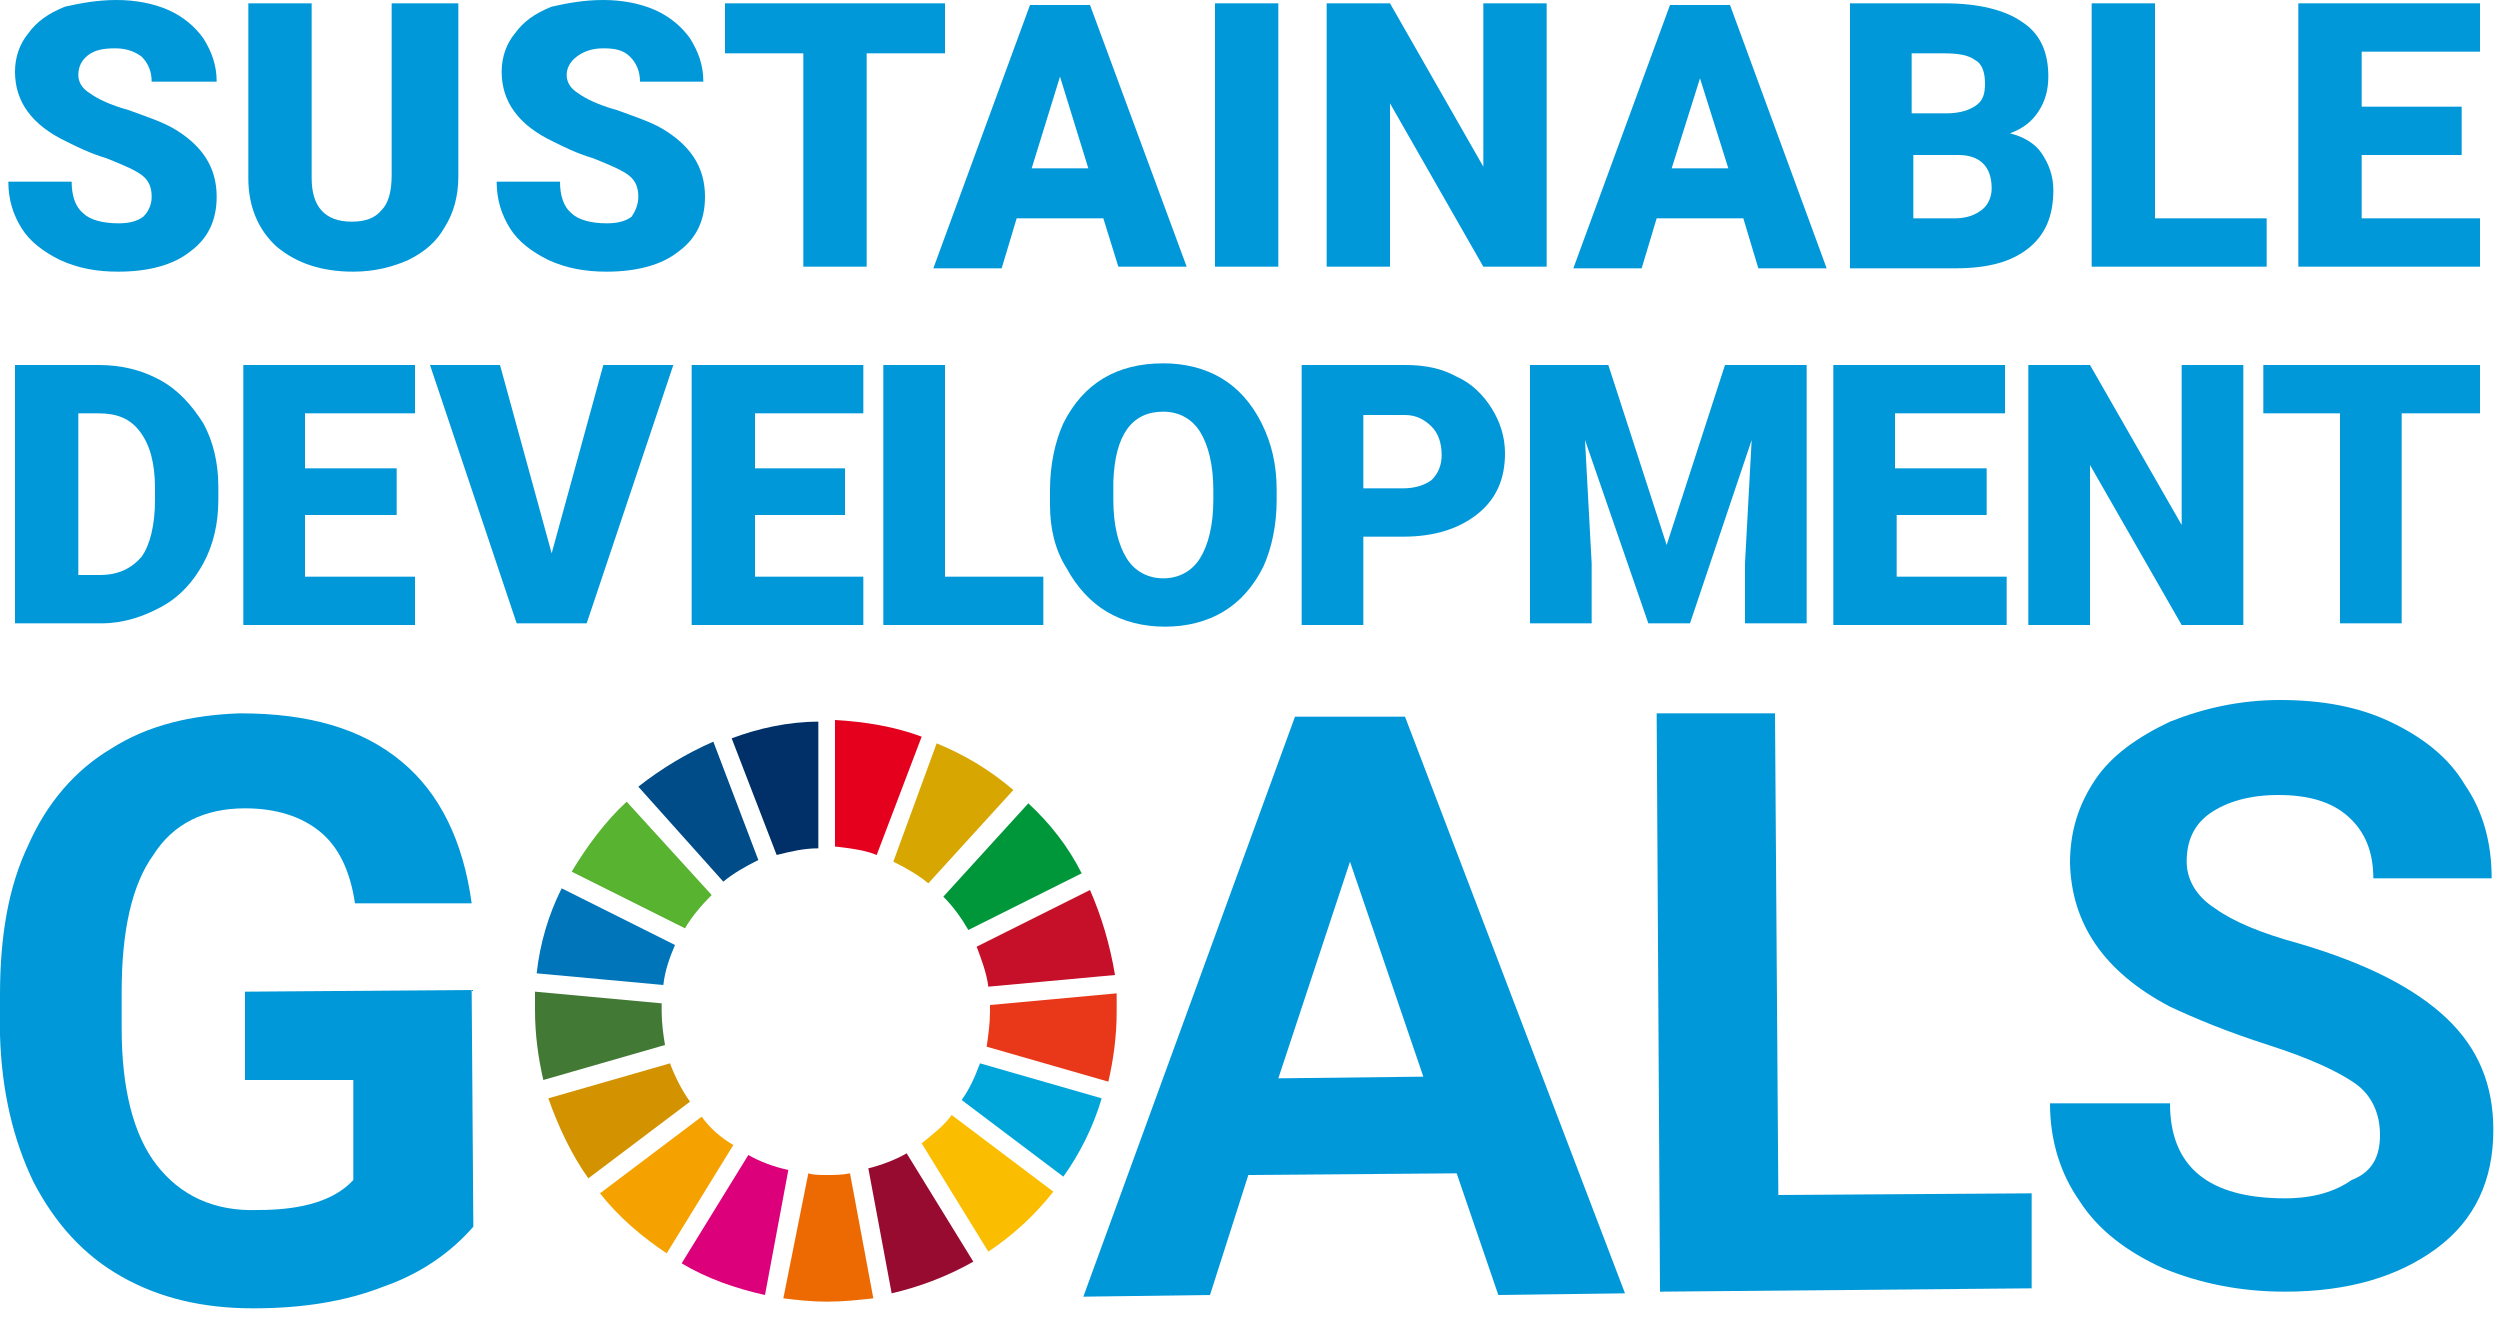
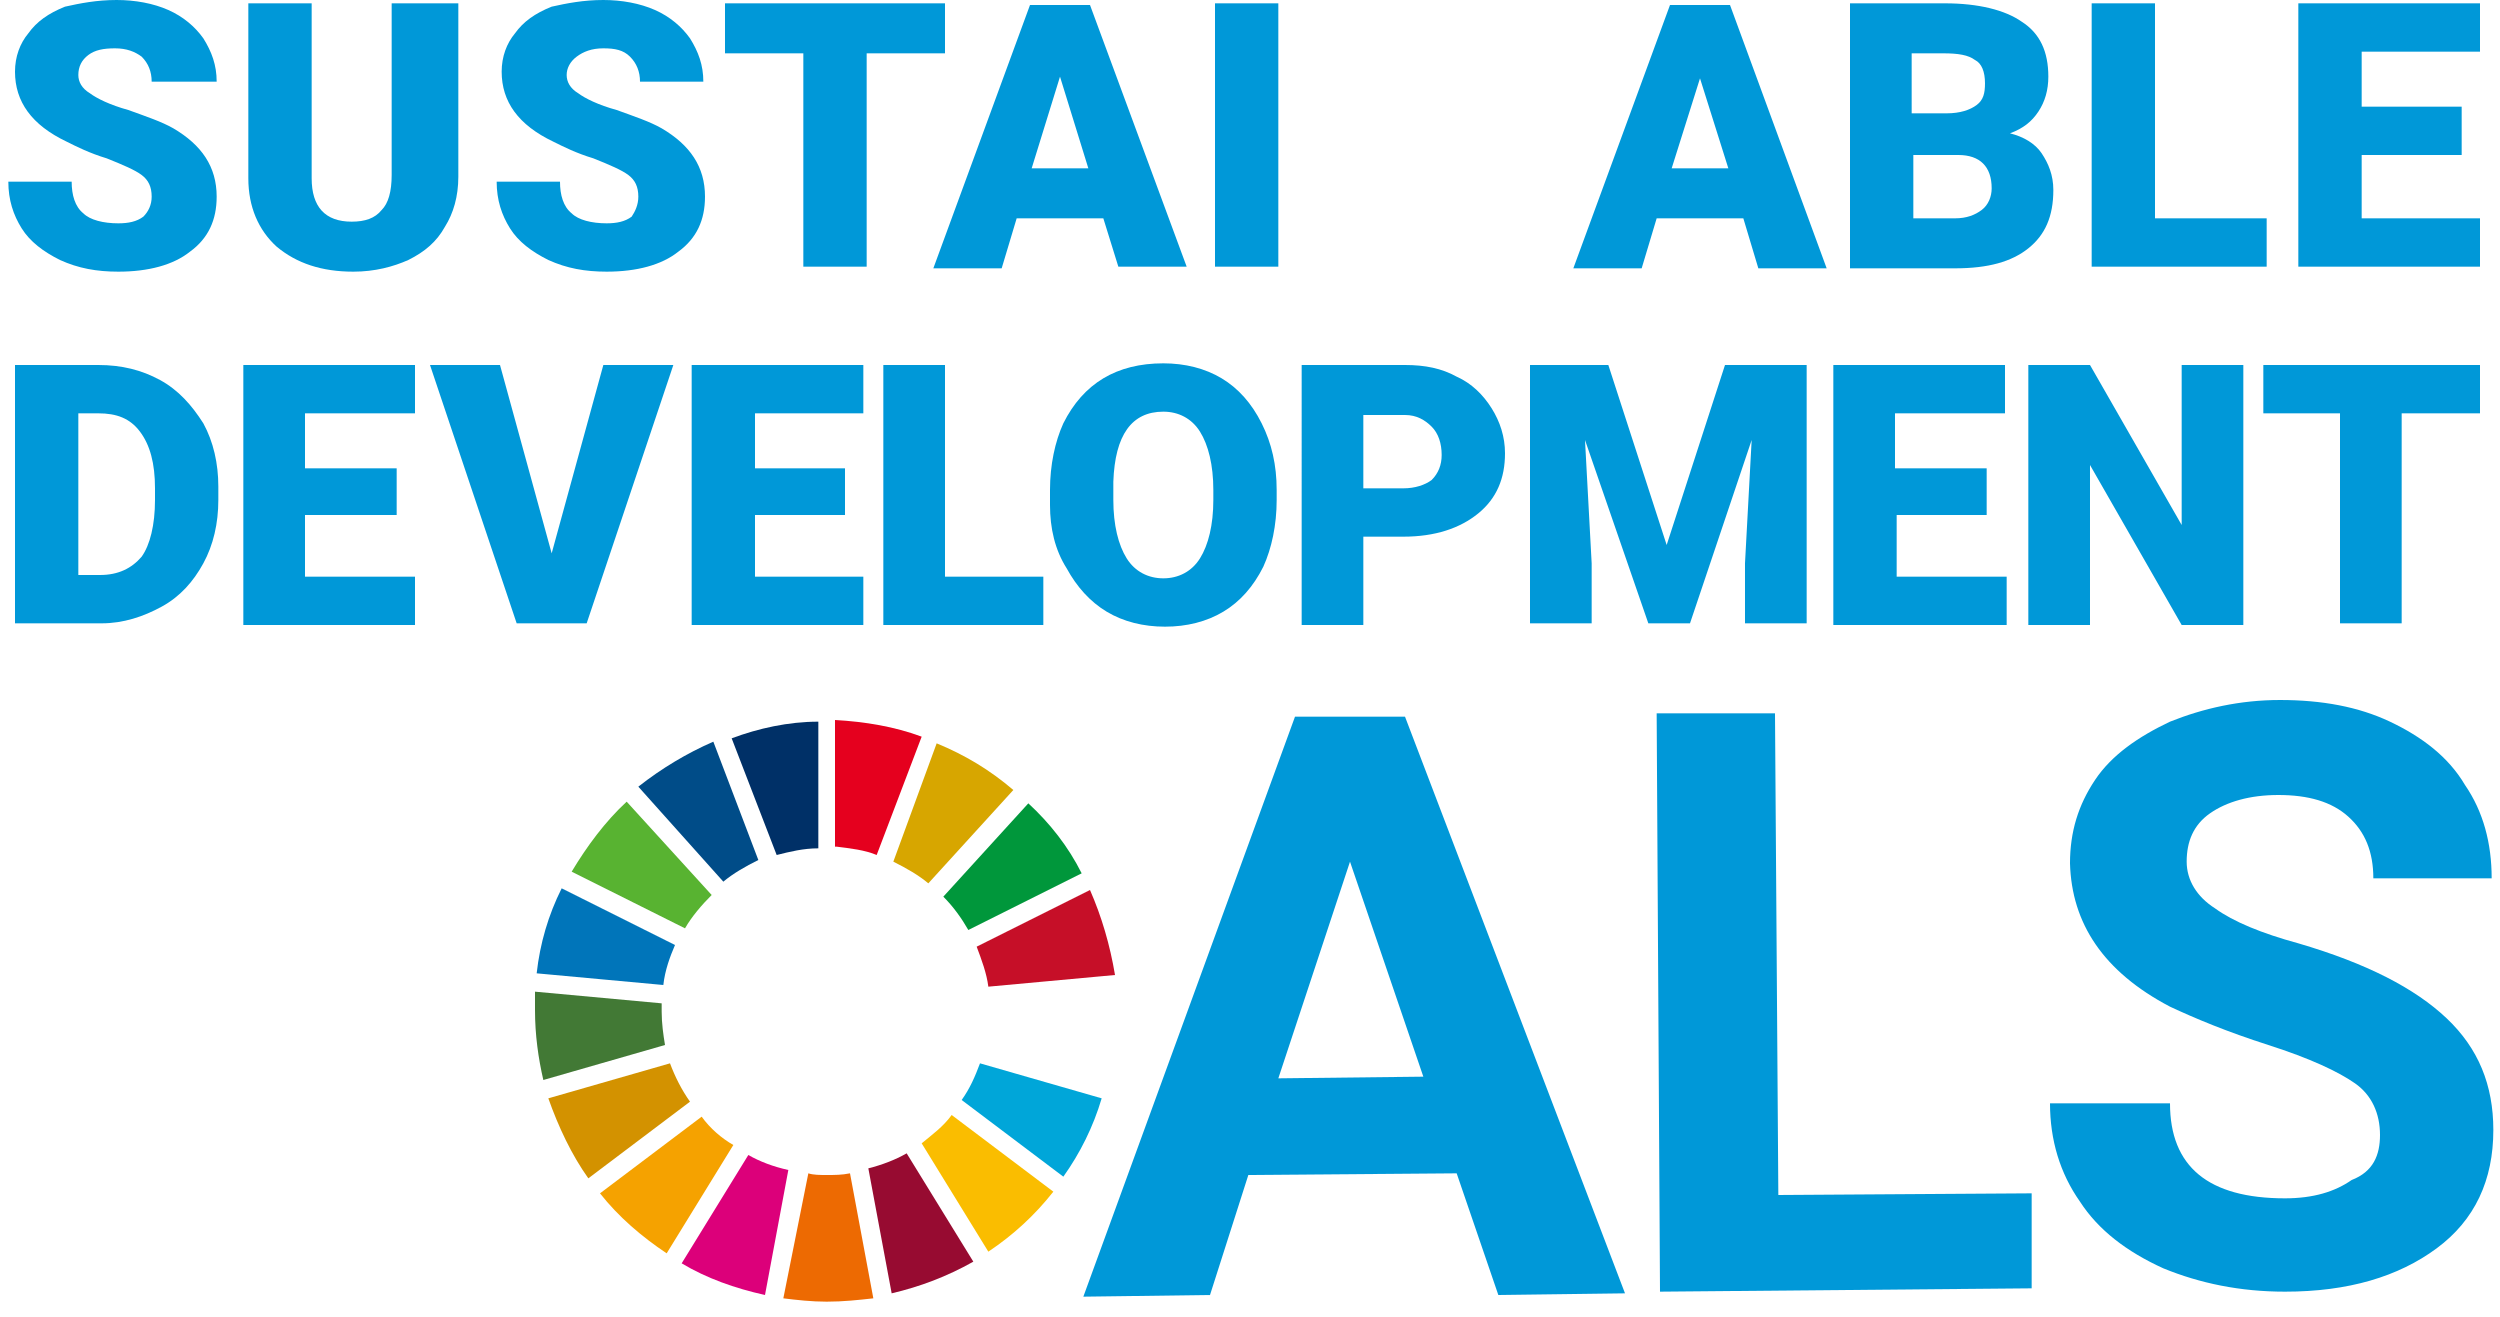
<svg xmlns="http://www.w3.org/2000/svg" version="1.1" id="レイヤー_1" x="0px" y="0px" viewBox="0 0 150 79" style="enable-background:new 0 0 150 79;" xml:space="preserve">
  <style type="text/css">
	.st0{fill:#0098D8;}
	.st1{fill:#58B331;}
	.st2{fill:#D7A600;}
	.st3{fill:#C60F28;}
	.st4{fill:#00973B;}
	.st5{fill:#427935;}
	.st6{fill:#FABD00;}
	.st7{fill:#E83819;}
	.st8{fill:#F5A200;}
	.st9{fill:#0075BA;}
	.st10{fill:#970B31;}
	.st11{fill:#00A6D9;}
	.st12{fill:#ED6A02;}
	.st13{fill:#E5001E;}
	.st14{fill:#DC007A;}
	.st15{fill:#003067;}
	.st16{fill:#D39200;}
	.st17{fill:#004C88;}
</style>
  <g>
    <g>
-       <path class="st0" d="M28.4,73.6c-1.3,1.5-3.1,2.8-5.4,3.6c-2.3,0.9-4.9,1.3-7.8,1.3c-3,0-5.6-0.6-7.9-1.9c-2.3-1.3-4-3.2-5.3-5.7    c-1.2-2.5-1.9-5.4-2-8.8l0-2.4c0-3.5,0.5-6.5,1.7-9c1.1-2.5,2.8-4.5,5-5.8c2.2-1.4,4.8-2,7.7-2.1c4.1,0,7.3,0.9,9.7,2.9    c2.3,1.9,3.7,4.8,4.2,8.5l-7,0c-0.3-2-1-3.4-2.1-4.3c-1.1-0.9-2.6-1.4-4.5-1.4c-2.4,0-4.3,0.9-5.5,2.8c-1.3,1.8-1.9,4.6-1.9,8.2    l0,2.2c0,3.6,0.7,6.4,2.1,8.2c1.4,1.8,3.4,2.8,6.1,2.7c2.7,0,4.6-0.6,5.7-1.8l0-6l-6.5,0l0-5.3l13.6-0.1L28.4,73.6z" />
      <path class="st0" d="M87.4,70.4l-12.5,0.1l-2.3,7.2l-7.6,0.1l12.7-34.8l6.6,0l13.2,34.6l-7.6,0.1L87.4,70.4z M76.7,64.7l8.7-0.1    L81,51.7L76.7,64.7z" />
      <path class="st0" d="M106.7,71.7l15.2-0.1l0,5.7l-22.3,0.2l-0.2-34.7l7.1,0L106.7,71.7z" />
      <path class="st0" d="M142.8,68.1c0-1.3-0.5-2.4-1.5-3.1c-1-0.7-2.7-1.5-5.2-2.3c-2.5-0.8-4.4-1.6-5.9-2.3c-4-2.1-5.9-5-6-8.6    c0-1.9,0.5-3.5,1.5-5c1-1.5,2.6-2.6,4.5-3.5c2-0.8,4.2-1.3,6.6-1.3c2.5,0,4.7,0.4,6.6,1.3c1.9,0.9,3.5,2.1,4.5,3.8    c1.1,1.6,1.6,3.5,1.6,5.6l-7.1,0c0-1.6-0.5-2.8-1.5-3.7c-1-0.9-2.4-1.3-4.2-1.3c-1.7,0-3.1,0.4-4.1,1.1c-1,0.7-1.4,1.7-1.4,2.9    c0,1.1,0.6,2.1,1.7,2.8c1.1,0.8,2.8,1.5,5,2.1c4.1,1.2,7,2.7,8.9,4.5c1.9,1.8,2.8,4,2.8,6.7c0,3-1.1,5.4-3.4,7.1    c-2.3,1.7-5.3,2.6-9.1,2.6c-2.7,0-5.1-0.5-7.3-1.4c-2.2-1-3.9-2.3-5-4c-1.2-1.7-1.8-3.7-1.8-5.9l7.2,0c0,3.8,2.3,5.7,6.9,5.7    c1.7,0,3-0.4,4-1.1C142.4,70.3,142.8,69.3,142.8,68.1z" />
    </g>
    <g id="XMLID_1_">
      <path id="XMLID_18_" class="st1" d="M41.1,55.7c0.4-0.7,1-1.4,1.6-2l-5.1-5.6c-1.3,1.2-2.4,2.7-3.3,4.2L41.1,55.7z" />
      <path id="XMLID_17_" class="st2" d="M53.6,51.7c0.8,0.4,1.5,0.8,2.1,1.3l5.1-5.6c-1.4-1.2-2.9-2.1-4.6-2.8L53.6,51.7z" />
      <path id="XMLID_16_" class="st3" d="M65.4,53.4l-6.8,3.4c0.3,0.8,0.6,1.6,0.7,2.4l7.6-0.7C66.6,56.7,66.1,55,65.4,53.4" />
      <path id="XMLID_15_" class="st4" d="M58.1,55.8l6.8-3.4c-0.8-1.6-1.9-3-3.2-4.2l-5.1,5.6C57.2,54.4,57.7,55.1,58.1,55.8" />
      <path id="XMLID_14_" class="st5" d="M39.7,60.7c0-0.2,0-0.3,0-0.5l-7.6-0.7c0,0.4,0,0.8,0,1.1c0,1.5,0.2,2.9,0.5,4.2l7.3-2.1    C39.8,62.1,39.7,61.4,39.7,60.7" />
      <path id="XMLID_13_" class="st6" d="M57.1,66.9c-0.5,0.7-1.2,1.2-1.8,1.7l4,6.5c1.5-1,2.8-2.2,3.9-3.6L57.1,66.9z" />
-       <path id="XMLID_12_" class="st7" d="M59.4,60.7c0,0.7-0.1,1.4-0.2,2.1l7.3,2.1c0.3-1.3,0.5-2.7,0.5-4.2c0-0.4,0-0.7,0-1.1    l-7.6,0.7C59.4,60.4,59.4,60.5,59.4,60.7" />
      <path id="XMLID_11_" class="st8" d="M42.1,67L36,71.6c1.1,1.4,2.5,2.6,4,3.6l4-6.5C43.3,68.3,42.6,67.7,42.1,67" />
      <path id="XMLID_10_" class="st9" d="M39.8,59.1c0.1-0.9,0.4-1.7,0.7-2.4l-6.8-3.4c-0.8,1.6-1.3,3.3-1.5,5.1L39.8,59.1z" />
      <path id="XMLID_9_" class="st10" d="M58.4,75.7l-4-6.5c-0.7,0.4-1.5,0.7-2.3,0.9l1.4,7.5C55.2,77.2,56.8,76.6,58.4,75.7" />
      <path id="XMLID_8_" class="st11" d="M58.8,63.8c-0.3,0.8-0.6,1.5-1.1,2.2l6.1,4.6c1-1.4,1.8-3,2.3-4.7L58.8,63.8z" />
      <path id="XMLID_7_" class="st12" d="M51,70.4c-0.5,0.1-0.9,0.1-1.4,0.1c-0.4,0-0.8,0-1.1-0.1L47,77.9c0.8,0.1,1.7,0.2,2.6,0.2    c1,0,1.9-0.1,2.8-0.2L51,70.4z" />
      <path id="XMLID_6_" class="st13" d="M50.2,50.8c0.8,0.1,1.7,0.2,2.4,0.5l2.7-7.1c-1.6-0.6-3.4-0.9-5.2-1V50.8z" />
      <path id="XMLID_5_" class="st14" d="M47.3,70.2c-0.9-0.2-1.7-0.5-2.4-0.9l-4,6.5c1.5,0.9,3.2,1.5,5,1.9L47.3,70.2z" />
      <path id="XMLID_4_" class="st15" d="M46.6,51.3c0.8-0.2,1.6-0.4,2.5-0.4v-7.6c-1.8,0-3.6,0.4-5.2,1L46.6,51.3z" />
      <path id="XMLID_3_" class="st16" d="M41.4,66.1c-0.5-0.7-0.9-1.5-1.2-2.3l-7.3,2.1c0.6,1.7,1.4,3.4,2.4,4.8L41.4,66.1z" />
      <path id="XMLID_2_" class="st17" d="M43.4,52.9c0.6-0.5,1.3-0.9,2.1-1.3l-2.7-7.1c-1.6,0.7-3.1,1.6-4.5,2.7L43.4,52.9z" />
    </g>
    <path class="st0" d="M9.1,11.8c0-0.6-0.2-1-0.6-1.3c-0.4-0.3-1.1-0.6-2.1-1c-1-0.3-1.8-0.7-2.4-1c-2.1-1-3.1-2.4-3.1-4.2   c0-0.9,0.3-1.7,0.8-2.3c0.5-0.7,1.2-1.2,2.2-1.6C4.8,0.2,5.8,0,7,0c1.1,0,2.2,0.2,3.1,0.6c0.9,0.4,1.6,1,2.1,1.7   c0.5,0.8,0.8,1.6,0.8,2.6H9.1c0-0.6-0.2-1.1-0.6-1.5C8.1,3.1,7.6,2.9,6.9,2.9C6.2,2.9,5.7,3,5.3,3.3C4.9,3.6,4.7,4,4.7,4.5   c0,0.4,0.2,0.8,0.7,1.1c0.4,0.3,1.2,0.7,2.3,1c1.1,0.4,2,0.7,2.7,1.1c1.7,1,2.6,2.3,2.6,4.1c0,1.4-0.5,2.5-1.6,3.3   c-1,0.8-2.5,1.2-4.3,1.2c-1.3,0-2.4-0.2-3.5-0.7c-1-0.5-1.8-1.1-2.3-1.9c-0.5-0.8-0.8-1.7-0.8-2.8h3.8c0,0.8,0.2,1.5,0.7,1.9   c0.4,0.4,1.2,0.6,2.1,0.6c0.6,0,1.1-0.1,1.5-0.4C8.9,12.7,9.1,12.3,9.1,11.8z" />
    <path class="st0" d="M27.5,0.2v10.4c0,1.2-0.3,2.2-0.8,3c-0.5,0.9-1.2,1.5-2.2,2c-0.9,0.4-2,0.7-3.3,0.7c-1.9,0-3.4-0.5-4.6-1.5   c-1.1-1-1.7-2.4-1.7-4.1V0.2h3.8v10.5c0,1.7,0.8,2.6,2.4,2.6c0.8,0,1.4-0.2,1.8-0.7c0.4-0.4,0.6-1.1,0.6-2.1V0.2H27.5z" />
    <path class="st0" d="M38.3,11.8c0-0.6-0.2-1-0.6-1.3c-0.4-0.3-1.1-0.6-2.1-1c-1-0.3-1.8-0.7-2.4-1c-2.1-1-3.1-2.4-3.1-4.2   c0-0.9,0.3-1.7,0.8-2.3c0.5-0.7,1.2-1.2,2.2-1.6C34,0.2,35,0,36.2,0c1.1,0,2.2,0.2,3.1,0.6c0.9,0.4,1.6,1,2.1,1.7   c0.5,0.8,0.8,1.6,0.8,2.6h-3.8c0-0.6-0.2-1.1-0.6-1.5c-0.4-0.4-0.9-0.5-1.6-0.5c-0.7,0-1.2,0.2-1.6,0.5c-0.4,0.3-0.6,0.7-0.6,1.1   c0,0.4,0.2,0.8,0.7,1.1c0.4,0.3,1.2,0.7,2.3,1c1.1,0.4,2,0.7,2.7,1.1c1.7,1,2.6,2.3,2.6,4.1c0,1.4-0.5,2.5-1.6,3.3   c-1,0.8-2.5,1.2-4.3,1.2c-1.3,0-2.4-0.2-3.5-0.7c-1-0.5-1.8-1.1-2.3-1.9c-0.5-0.8-0.8-1.7-0.8-2.8h3.8c0,0.8,0.2,1.5,0.7,1.9   c0.4,0.4,1.2,0.6,2.1,0.6c0.6,0,1.1-0.1,1.5-0.4C38.1,12.7,38.3,12.3,38.3,11.8z" />
    <path class="st0" d="M56.7,3.2H52V16h-3.8V3.2h-4.7V0.2h13.2V3.2z" />
    <path class="st0" d="M66.2,13.1H61l-0.9,3H56l5.8-15.8h3.6L71.2,16h-4.1L66.2,13.1z M61.9,10.1h3.4l-1.7-5.5L61.9,10.1z" />
    <path class="st0" d="M76.7,16h-3.8V0.2h3.8V16z" />
-     <path class="st0" d="M92.8,16H89l-5.6-9.8V16h-3.8V0.2h3.8l5.6,9.8V0.2h3.8V16z" />
-     <path class="st0" d="M104.6,13.1h-5.2l-0.9,3h-4.1l5.8-15.8h3.6l5.8,15.8h-4.1L104.6,13.1z M100.3,10.1h3.4L102,4.7L100.3,10.1z" />
+     <path class="st0" d="M104.6,13.1h-5.2l-0.9,3h-4.1l5.8-15.8h3.6l5.8,15.8h-4.1L104.6,13.1z M100.3,10.1h3.4L102,4.7z" />
    <path class="st0" d="M111,16V0.2h5.7c2,0,3.6,0.4,4.6,1.1c1.1,0.7,1.6,1.8,1.6,3.3c0,0.8-0.2,1.5-0.6,2.1c-0.4,0.6-0.9,1-1.7,1.3   c0.8,0.2,1.5,0.6,1.9,1.2c0.4,0.6,0.7,1.3,0.7,2.2c0,1.6-0.5,2.7-1.5,3.5c-1,0.8-2.4,1.2-4.4,1.2H111z M114.8,6.8h2   c0.8,0,1.4-0.2,1.8-0.5c0.4-0.3,0.5-0.7,0.5-1.3c0-0.7-0.2-1.2-0.6-1.4c-0.4-0.3-1-0.4-1.9-0.4h-1.9V6.8z M114.8,9.3v3.8h2.5   c0.7,0,1.2-0.2,1.6-0.5c0.4-0.3,0.6-0.8,0.6-1.3c0-1.3-0.7-2-2-2H114.8z" />
    <path class="st0" d="M129.4,13.1h6.6V16h-10.5V0.2h3.8V13.1z" />
    <path class="st0" d="M147.7,9.3h-6v3.8h7.1V16h-10.9V0.2h10.9v2.9h-7.1v3.3h6V9.3z" />
    <path class="st0" d="M0.9,37.5V21.9h5c1.4,0,2.6,0.3,3.7,0.9c1.1,0.6,1.9,1.5,2.6,2.6c0.6,1.1,0.9,2.4,0.9,3.8V30   c0,1.4-0.3,2.7-0.9,3.8c-0.6,1.1-1.4,2-2.5,2.6c-1.1,0.6-2.3,1-3.6,1H0.9z M4.7,24.8v9.7H6c1.1,0,1.9-0.4,2.5-1.1   C9,32.7,9.3,31.5,9.3,30v-0.7c0-1.5-0.3-2.6-0.9-3.4c-0.6-0.8-1.4-1.1-2.5-1.1H4.7z" />
    <path class="st0" d="M23.8,30.9h-5.5v3.7h6.6v2.9H14.6V21.9h10.3v2.9h-6.6v3.3h5.5V30.9z" />
    <path class="st0" d="M33.1,33.2l3.1-11.3h4.2l-5.2,15.5H31l-5.2-15.5H30L33.1,33.2z" />
    <path class="st0" d="M50.7,30.9h-5.4v3.7h6.5v2.9H41.5V21.9h10.3v2.9h-6.5v3.3h5.4V30.9z" />
    <path class="st0" d="M56.7,34.6h5.9v2.9H53V21.9h3.7V34.6z" />
    <path class="st0" d="M76.6,30c0,1.5-0.3,2.9-0.8,4c-0.6,1.2-1.4,2.1-2.4,2.7c-1,0.6-2.2,0.9-3.5,0.9c-1.3,0-2.5-0.3-3.5-0.9   c-1-0.6-1.8-1.5-2.4-2.6C63.3,33,63,31.7,63,30.3v-0.9c0-1.5,0.3-2.9,0.8-4c0.6-1.2,1.4-2.1,2.4-2.7c1-0.6,2.2-0.9,3.6-0.9   c1.3,0,2.5,0.3,3.5,0.9c1,0.6,1.8,1.5,2.4,2.7c0.6,1.2,0.9,2.5,0.9,4V30z M72.8,29.4c0-1.5-0.3-2.7-0.8-3.5   c-0.5-0.8-1.3-1.2-2.2-1.2c-1.9,0-2.9,1.4-3,4.2l0,1.1c0,1.5,0.3,2.7,0.8,3.5c0.5,0.8,1.3,1.2,2.2,1.2c0.9,0,1.7-0.4,2.2-1.2   c0.5-0.8,0.8-2,0.8-3.5V29.4z" />
    <path class="st0" d="M81.8,32.2v5.3h-3.7V21.9h6.2c1.2,0,2.2,0.2,3.1,0.7c0.9,0.4,1.6,1.1,2.1,1.9c0.5,0.8,0.8,1.7,0.8,2.7   c0,1.5-0.5,2.7-1.6,3.6c-1.1,0.9-2.6,1.4-4.5,1.4H81.8z M81.8,29.3h2.4c0.7,0,1.3-0.2,1.7-0.5c0.4-0.4,0.6-0.9,0.6-1.5   c0-0.7-0.2-1.3-0.6-1.7c-0.4-0.4-0.9-0.7-1.6-0.7h-2.5V29.3z" />
    <path class="st0" d="M96.5,21.9l3.5,10.8l3.5-10.8h4.9v15.5h-3.7v-3.6l0.4-7.4l-3.7,11h-2.5l-3.8-11l0.4,7.4v3.6h-3.7V21.9H96.5z" />
    <path class="st0" d="M119.3,30.9h-5.5v3.7h6.6v2.9H110V21.9h10.3v2.9h-6.6v3.3h5.5V30.9z" />
    <path class="st0" d="M134.6,37.5h-3.7l-5.5-9.6v9.6h-3.7V21.9h3.7l5.5,9.6v-9.6h3.7V37.5z" />
    <path class="st0" d="M148.8,24.8h-4.7v12.6h-3.7V24.8h-4.6v-2.9h13V24.8z" />
  </g>
</svg>